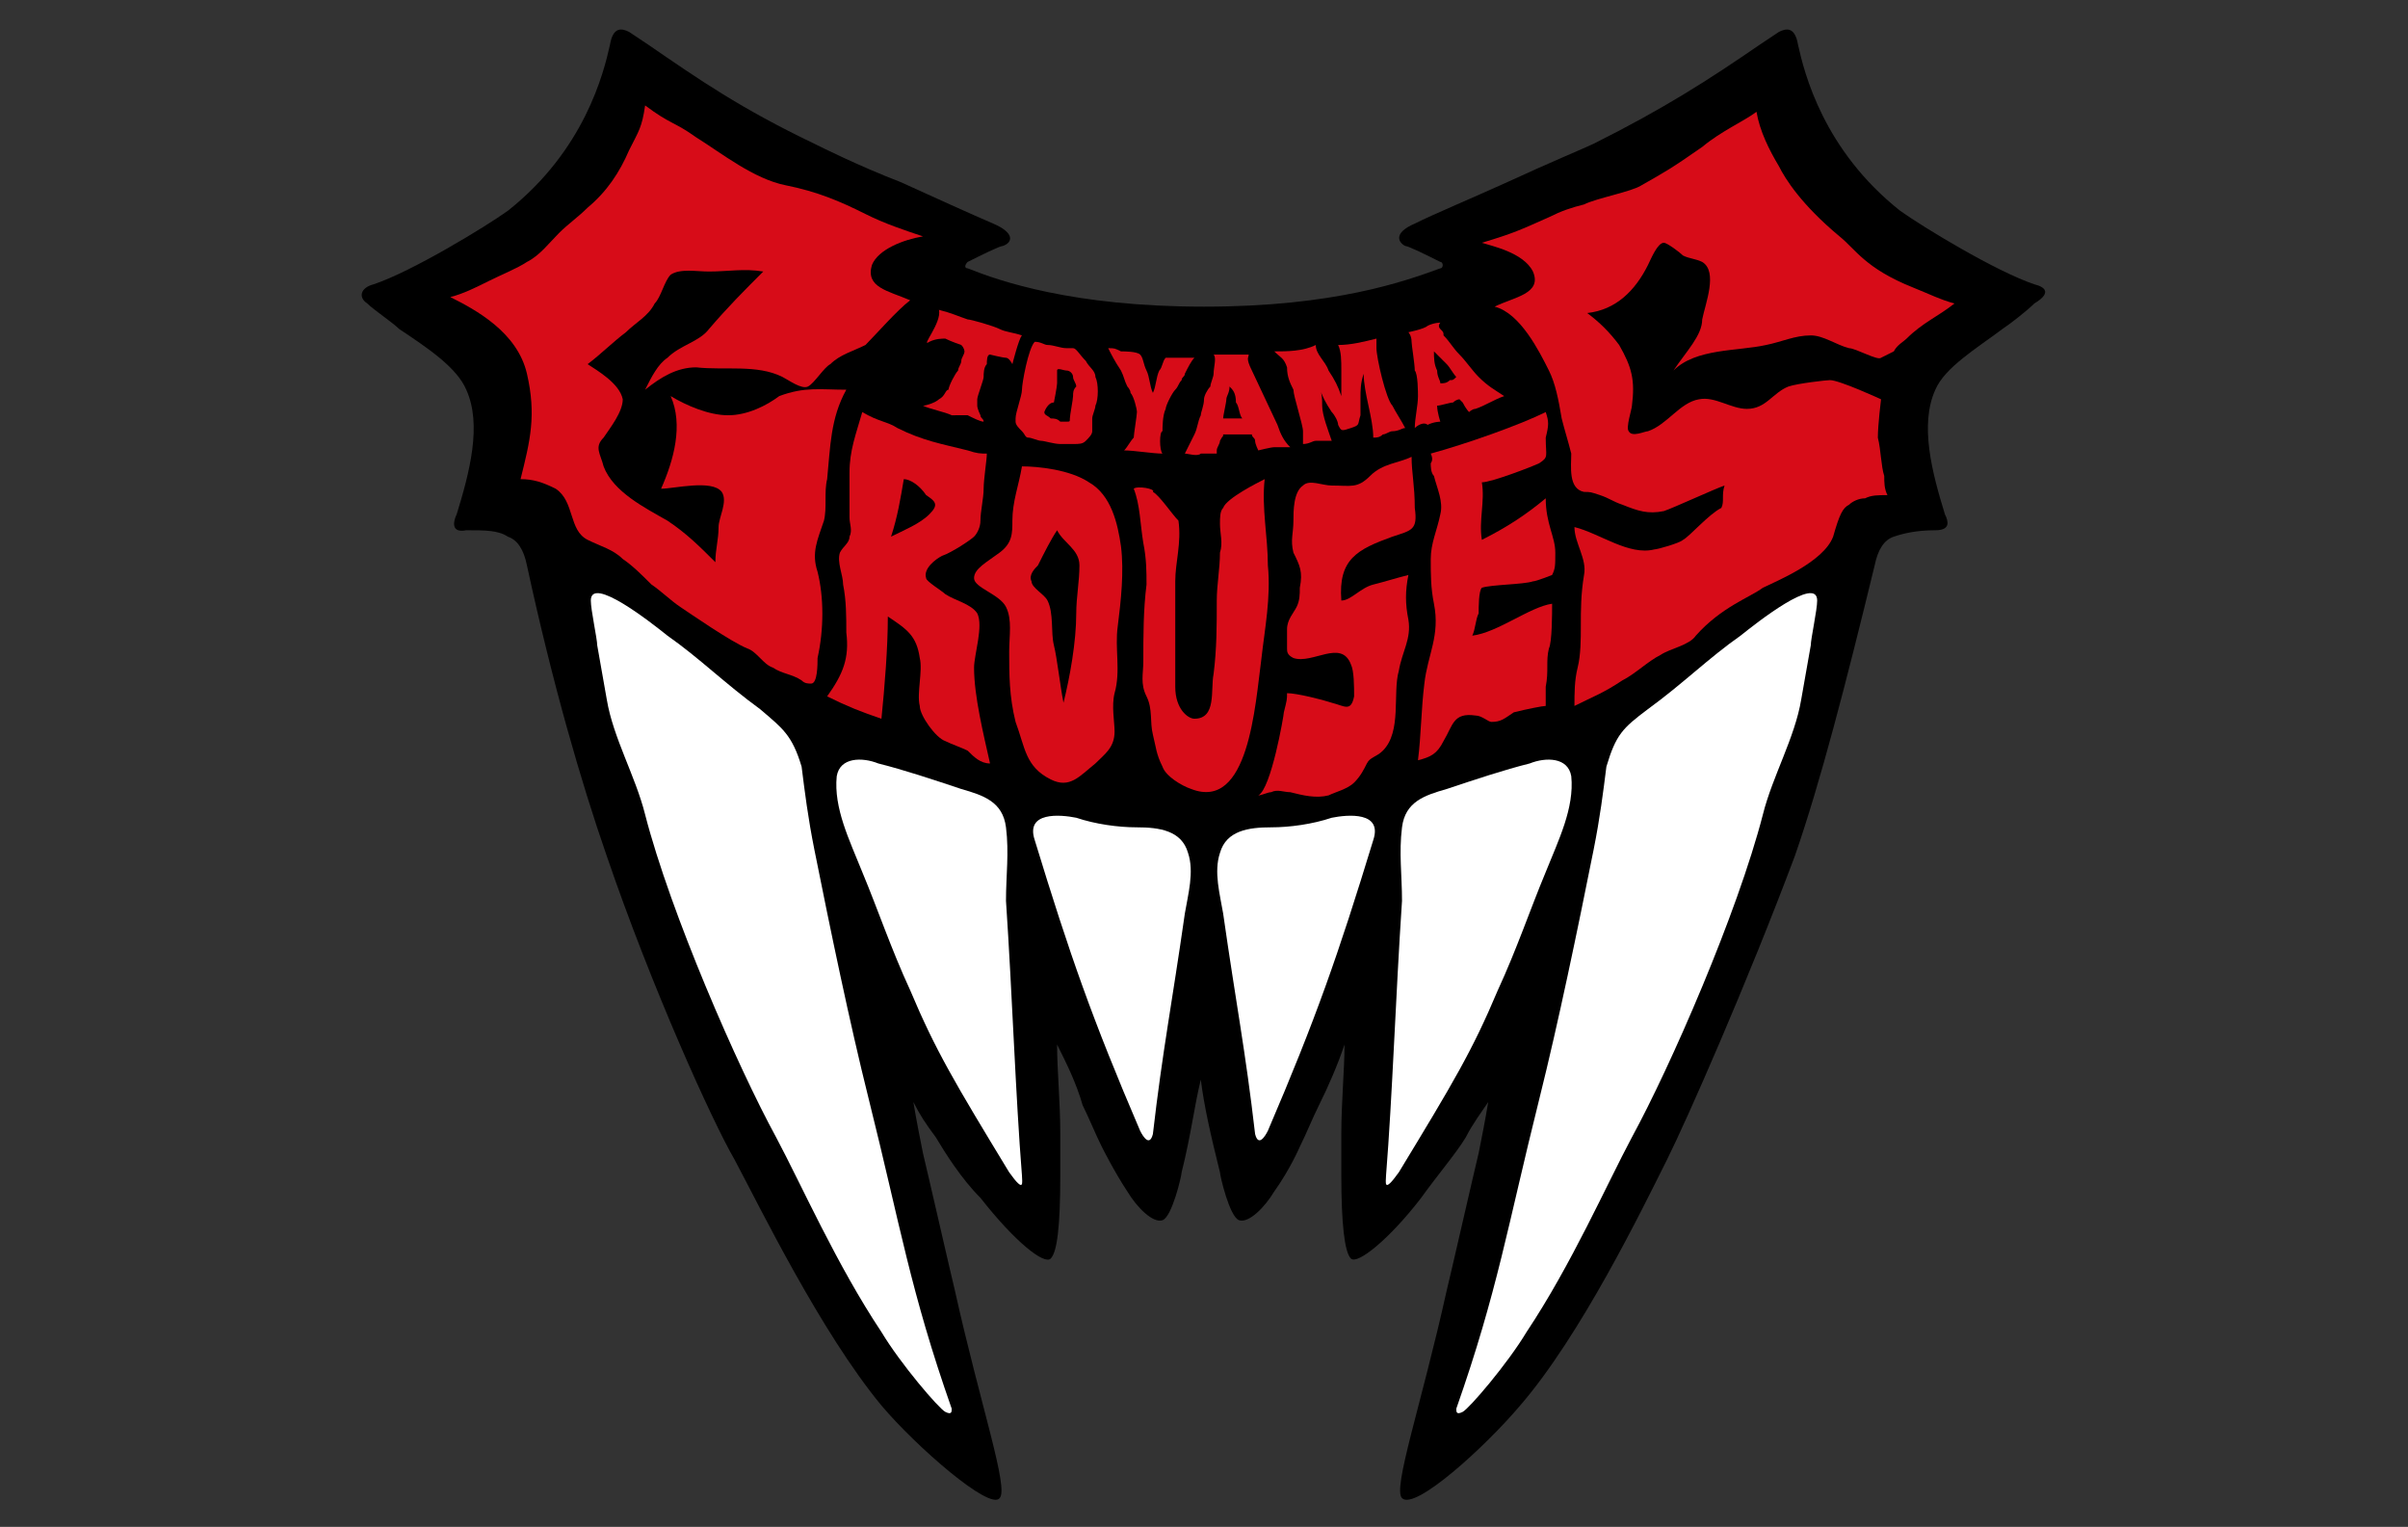
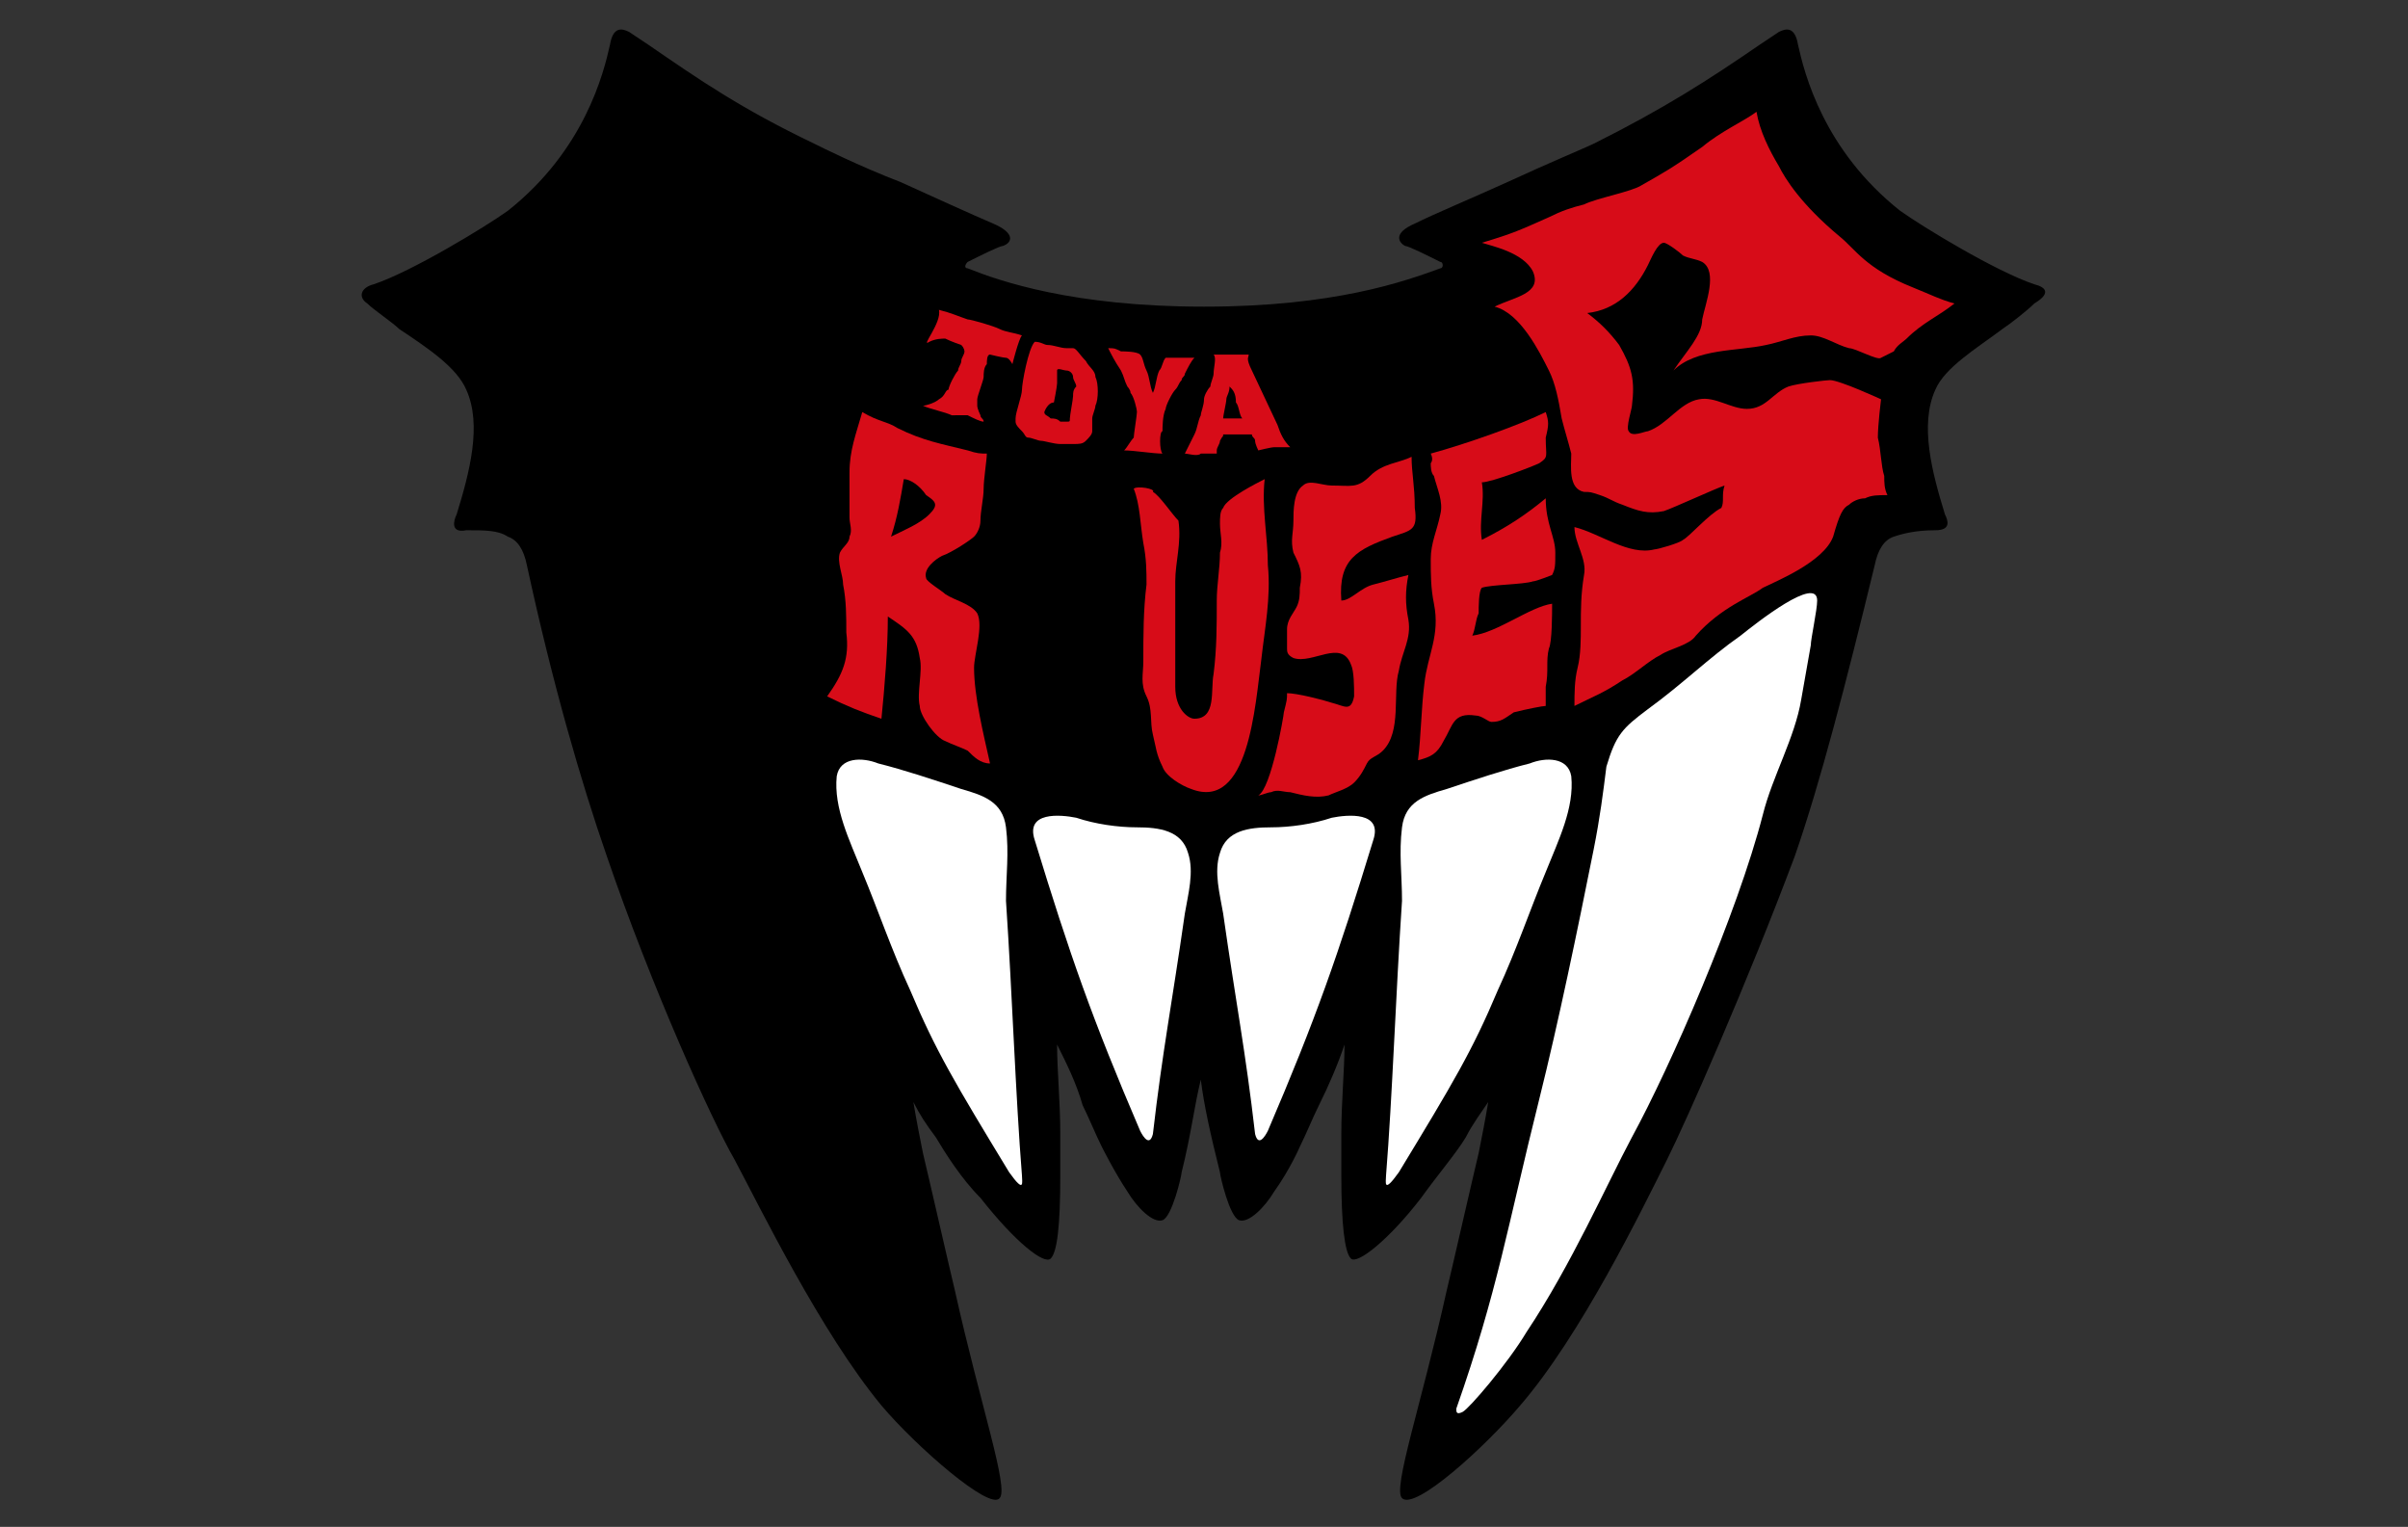
<svg xmlns="http://www.w3.org/2000/svg" version="1.1" id="logo_happinets" x="0px" y="0px" viewBox="0 0 75.4 47.8" style="enable-background:new 0 0 75.4 47.8;" xml:space="preserve">
  <rect x="0" y="0" width="75.4" height="47.8" fill="#333333" stroke="none" />
  <style type="text/css">
	.st0{fill:#D70C18;}
	.st1{fill:#FFFFFF;}
</style>
  <g>
    <g>
      <path d="M63.7,8.9c-1.2-0.4-3.5-1.8-4.2-2.3c-2.4-1.9-3-4.3-3.2-5.2c-0.1-0.6-0.4-0.5-0.6-0.4l-0.6,0.4c-1.6,1.1-3,2-5.2,3.1    c-0.2,0.1-1.4,0.6-2.7,1.2c-1.1,0.5-2.3,1-2.9,1.3c-0.7,0.3-0.5,0.6-0.3,0.7c0.1,0,0.7,0.3,1.1,0.5c0.1,0,0.1,0.2,0,0.2    c-1.1,0.4-3.3,1.2-7.4,1.2c0,0,0,0,0,0s0,0,0,0c-4.1,0-6.4-0.8-7.4-1.2c-0.1,0-0.1-0.1,0-0.2c0.4-0.2,1-0.5,1.1-0.5    c0.3-0.1,0.4-0.4-0.3-0.7c-0.7-0.3-1.8-0.8-2.9-1.3c-1.3-0.5-2.5-1.1-2.7-1.2c-2.3-1.1-3.6-2-5.2-3.1L19.7,1    c-0.2-0.1-0.5-0.2-0.6,0.4c-0.2,0.9-0.8,3.3-3.2,5.2c-0.7,0.5-3,1.9-4.2,2.3c-0.4,0.1-0.5,0.4-0.2,0.6c0.2,0.2,0.8,0.6,1,0.8    c0.9,0.6,1.8,1.2,2.1,1.9c0.5,1.1,0.1,2.6-0.3,3.9c-0.1,0.2-0.2,0.6,0.3,0.5c0.6,0,1,0,1.3,0.2c0.3,0.1,0.5,0.4,0.6,0.9    c0.8,3.7,1.7,6.8,2.5,9.1c1.4,4.1,3.3,8.3,4,9.5c0.8,1.5,2.7,5.4,4.6,7.7c1.1,1.3,3.4,3.3,3.7,2.9c0.3-0.3-0.6-2.9-1.4-6.5    c-0.1-0.4-0.9-3.9-1-4.3c-0.1-0.5-0.2-1-0.3-1.6c0.2,0.4,0.4,0.7,0.7,1.1c0.3,0.5,0.8,1.3,1.4,1.9c1.1,1.4,2,2.1,2.2,1.9    c0.2-0.2,0.3-1,0.3-2.6c0-0.4,0-0.8,0-1.3c0-1-0.1-2-0.1-2.8c0.3,0.6,0.6,1.2,0.8,1.9c0.2,0.4,0.4,0.9,0.6,1.3    c0,0,0.4,0.8,0.8,1.4c0.3,0.5,0.8,1,1.1,0.9c0.3-0.1,0.6-1.4,0.6-1.5c0.3-1.2,0.4-2.1,0.6-2.9c0,0,0,0,0,0c0,0,0,0,0,0    c0,0,0,0,0,0c0.1,0.8,0.3,1.7,0.6,2.9c0,0.1,0.3,1.4,0.6,1.5c0.3,0.1,0.8-0.4,1.1-0.9c0.5-0.7,0.8-1.4,0.8-1.4    c0.2-0.4,0.4-0.9,0.6-1.3c0.3-0.6,0.6-1.3,0.8-1.9c0,0.8-0.1,1.8-0.1,2.8c0,0.5,0,0.9,0,1.3c0,1.5,0.1,2.4,0.3,2.6    c0.2,0.2,1.2-0.6,2.2-1.9c0.5-0.7,1.1-1.4,1.4-1.9c0.2-0.4,0.5-0.8,0.7-1.1c-0.1,0.6-0.2,1.1-0.3,1.6c-0.1,0.4-0.9,3.9-1,4.3    c-0.8,3.6-1.7,6.2-1.4,6.5c0.4,0.4,2.6-1.6,3.7-2.9c1.9-2.2,3.8-6.1,4.6-7.7c0.6-1.2,2.5-5.5,4-9.5c0.8-2.3,1.6-5.4,2.5-9.1    c0.1-0.5,0.3-0.8,0.6-0.9c0.3-0.1,0.7-0.2,1.3-0.2c0.5,0,0.4-0.3,0.3-0.5c-0.4-1.3-0.8-2.8-0.3-3.9c0.3-0.7,1.3-1.3,2.1-1.9    c0.3-0.2,0.8-0.6,1-0.8C64.2,9.2,64.1,9,63.7,8.9z" />
      <g>
        <g>
          <g>
            <path class="st0" d="M29.4,9.7c0.4,0.1,0.6,0.2,0.9,0.3c0.1,0,0.8,0.2,1,0.3s0.4,0.1,0.7,0.2c-0.1,0.1-0.3,0.9-0.3,0.9       c0,0-0.1-0.2-0.2-0.2c-0.1,0-0.5-0.1-0.5-0.1c-0.1,0-0.1,0.2-0.1,0.3c-0.1,0.1-0.1,0.3-0.1,0.4c0,0.1-0.2,0.6-0.2,0.7       c0,0.1,0,0.1,0,0.2c0,0.1,0.1,0.3,0.1,0.3c0,0.1,0.1,0.1,0.1,0.2c-0.1,0-0.3-0.1-0.5-0.2C30,13,29.9,13,29.8,13       c-0.2-0.1-0.7-0.2-0.9-0.3c0.1,0,0.4-0.1,0.5-0.2c0.2-0.1,0.2-0.3,0.3-0.3c0-0.1,0.2-0.5,0.3-0.6c0-0.1,0.1-0.2,0.1-0.3       c0-0.1,0.1-0.2,0.1-0.3c0,0,0-0.1-0.1-0.2c0,0-0.3-0.1-0.5-0.2c-0.1,0-0.3,0-0.5,0.1C28.8,10.9,29.5,10.1,29.4,9.7z" />
          </g>
          <g>
            <path class="st0" d="M34.3,12.7c0,0.1-0.1,0.3-0.1,0.4c0,0.2,0,0.2,0,0.4c0,0.1-0.1,0.2-0.2,0.3c-0.1,0.1-0.2,0.1-0.4,0.1       c-0.1,0-0.3,0-0.4,0c-0.2,0-0.5-0.1-0.6-0.1c-0.1,0-0.3-0.1-0.4-0.1c-0.1,0-0.1-0.1-0.2-0.2c-0.1-0.1-0.2-0.2-0.2-0.3       c0-0.1,0-0.1,0-0.1c0-0.2,0.2-0.7,0.2-0.9c0-0.2,0.2-1.3,0.4-1.5c0.2,0,0.3,0.1,0.4,0.1c0.2,0,0.4,0.1,0.6,0.1       c0.2,0,0.1,0,0.2,0c0.1,0,0.2,0.2,0.4,0.4c0.1,0.2,0.3,0.3,0.3,0.5C34.4,12,34.4,12.5,34.3,12.7z M32.7,12.9       c0,0.1,0.1,0.1,0.2,0.2c0.1,0,0.2,0,0.3,0.1c0.1,0,0.2,0,0.2,0c0.1,0,0.1,0,0.1-0.1c0-0.1,0.1-0.6,0.1-0.7c0-0.1,0-0.2,0.1-0.3       c0-0.1-0.1-0.2-0.1-0.3c0-0.1-0.1-0.2-0.2-0.2c-0.1,0-0.3-0.1-0.3,0c0,0.1,0,0.2,0,0.4c0,0.1-0.1,0.6-0.1,0.6       C32.8,12.6,32.7,12.9,32.7,12.9z" />
          </g>
          <g>
            <path class="st0" d="M36.4,14.2c-0.3,0-0.9-0.1-1.2-0.1c0.1-0.1,0.2-0.3,0.3-0.4c0-0.1,0.1-0.7,0.1-0.8c0-0.1-0.1-0.5-0.2-0.6       c0-0.1-0.1-0.2-0.1-0.2c-0.1-0.2-0.1-0.3-0.2-0.5c-0.2-0.3-0.3-0.5-0.4-0.7c0.2,0,0.2,0,0.4,0.1c0.1,0,0.5,0,0.6,0.1       c0.1,0.1,0.1,0.3,0.2,0.5c0.1,0.2,0.1,0.5,0.2,0.7c0.1-0.2,0.1-0.5,0.2-0.7c0.1-0.1,0.1-0.3,0.2-0.4c0.3,0,0.7,0,0.9,0       c-0.1,0.1-0.2,0.3-0.3,0.5c0,0.1-0.1,0.1-0.1,0.2c-0.1,0.1-0.1,0.2-0.2,0.3c-0.1,0.1-0.3,0.5-0.3,0.6c-0.1,0.2-0.1,0.6-0.1,0.7       C36.3,13.5,36.3,14.1,36.4,14.2z" />
          </g>
          <g>
            <path class="st0" d="M37.1,14.2c0.1-0.2,0.2-0.4,0.3-0.6c0.1-0.2,0.1-0.4,0.2-0.6c0-0.1,0.1-0.3,0.1-0.5c0-0.1,0.1-0.3,0.2-0.4       c0-0.1,0.1-0.3,0.1-0.4c0-0.2,0.1-0.5,0-0.6c0.3,0,0.8,0,1.1,0c0,0.1-0.1,0.1,0.1,0.5c0.1,0.2,0.7,1.5,0.8,1.7       c0.1,0.3,0.2,0.5,0.4,0.7c-0.2,0-0.3,0-0.5,0c-0.1,0-0.5,0.1-0.5,0.1c0,0-0.1-0.2-0.1-0.3c0-0.1-0.1-0.1-0.1-0.2c0-0.1,0,0,0,0       s-0.3,0-0.4,0c-0.1,0-0.2,0-0.3,0c-0.1,0-0.1,0-0.2,0c0,0.1,0,0-0.1,0.2c0,0.1-0.1,0.2-0.1,0.3c0,0,0,0.1,0,0.1       c0,0-0.1,0-0.2,0c-0.1,0-0.3,0-0.3,0C37.5,14.3,37.2,14.2,37.1,14.2z M38.5,12.1c0,0.2-0.1,0.3-0.1,0.4c0,0.1-0.1,0.5-0.1,0.6       c0.1,0,0.1,0,0.2,0c0,0,0.1,0,0.2,0c0.1,0,0.2,0,0.2,0c-0.1-0.1-0.1-0.4-0.2-0.5C38.7,12.3,38.6,12.2,38.5,12.1z" />
          </g>
-           <path class="st0" d="M43.1,10.9c0-0.1,0-0.2,0-0.3c-0.4,0.1-0.8,0.2-1.2,0.2C42,11,42,11.3,42,11.6c0,0.3,0,0.6,0,0.8      c-0.1-0.3-0.2-0.5-0.4-0.8c-0.1-0.3-0.4-0.5-0.4-0.8C40.8,11,40.3,11,39.9,11c0.2,0.2,0.3,0.2,0.4,0.5c0,0.3,0.1,0.5,0.2,0.7      c0,0.2,0.3,1.1,0.3,1.3c0,0.1,0,0.3,0,0.4c0.2,0,0.3-0.1,0.4-0.1c0.2,0,0.3,0,0.5,0c-0.1-0.3-0.3-0.8-0.3-1.1      c0-0.2,0-0.4-0.1-0.6c0.1,0.3,0.2,0.5,0.4,0.8c0.1,0.1,0.2,0.3,0.2,0.4c0.1,0.2,0.1,0.2,0.4,0.1c0.3-0.1,0.2-0.1,0.3-0.4      c0-0.2,0-0.3,0-0.5c0-0.3,0-0.5,0.1-0.8c0,0.6,0.3,1.4,0.3,2c0.1,0,0.2,0,0.3-0.1c0.1,0,0.2-0.1,0.3-0.1c0.2,0,0.3-0.1,0.4-0.1      c-0.1-0.2-0.3-0.5-0.4-0.7C43.4,12.5,43.1,11.2,43.1,10.9z" />
          <g>
-             <path class="st0" d="M44.3,13.4c0-0.3,0.1-0.7,0.1-1c0-0.1,0-0.7-0.1-0.8c0-0.2-0.1-0.8-0.1-0.9c0-0.2-0.1-0.3-0.1-0.3       s0.5-0.1,0.6-0.2c0.2-0.1,0.4-0.1,0.4-0.1c0,0-0.1,0.1,0,0.2c0.1,0.1,0.1,0.1,0.1,0.2c0.2,0.2,0.3,0.4,0.5,0.6       c0.2,0.2,0.4,0.5,0.6,0.7c0.3,0.3,0.5,0.4,0.8,0.6c-0.3,0.1-0.6,0.3-0.9,0.4c-0.1,0-0.2,0.1-0.2,0.1s-0.1-0.1-0.2-0.3       c-0.1-0.1-0.1-0.1-0.1-0.1s-0.1,0-0.2,0.1c-0.1,0-0.4,0.1-0.5,0.1c0,0.2,0.1,0.5,0.1,0.5c0,0-0.2,0-0.4,0.1       C44.6,13.2,44.4,13.3,44.3,13.4z M44.9,11c0,0.2,0,0.4,0.1,0.6c0,0.2,0.1,0.3,0.1,0.4c0.1,0,0.2,0,0.3-0.1c0.1,0,0.1,0,0.2-0.1       c-0.1-0.1-0.2-0.3-0.3-0.4C45.1,11.2,45,11.1,44.9,11z" />
-           </g>
+             </g>
        </g>
        <path class="st0" d="M28.1,13.4c0.8,0.4,1.4,0.5,2.2,0.7c0.3,0.1,0.4,0.1,0.6,0.1c0,0.2-0.1,0.8-0.1,1.1c0,0.3-0.1,0.7-0.1,1     c0,0.2-0.1,0.4-0.2,0.5c-0.1,0.1-0.7,0.5-1,0.6c-0.2,0.1-0.6,0.4-0.5,0.7c0,0.1,0.5,0.4,0.6,0.5c0.3,0.2,0.8,0.3,1,0.6     c0.2,0.4-0.1,1.3-0.1,1.7c0,0.9,0.3,2.1,0.5,3c-0.3,0-0.5-0.2-0.7-0.4c-0.2-0.1-0.5-0.2-0.7-0.3c-0.3-0.1-0.8-0.8-0.8-1.1     c-0.1-0.4,0.1-1.1,0-1.5c-0.1-0.7-0.4-0.9-1-1.3c0,1-0.1,2.2-0.2,3.2c-0.6-0.2-1.1-0.4-1.7-0.7c0.5-0.7,0.7-1.2,0.6-2     c0-0.5,0-1-0.1-1.5c0-0.3-0.2-0.7-0.1-1c0.1-0.2,0.3-0.3,0.3-0.5c0.1-0.2,0-0.4,0-0.6c0-0.5,0-0.9,0-1.4c0-0.7,0.2-1.2,0.4-1.9     C27.5,13.2,27.8,13.2,28.1,13.4z M28.3,15c-0.1,0.6-0.2,1.2-0.4,1.8c0.4-0.2,0.9-0.4,1.2-0.7c0.3-0.3,0.2-0.4-0.1-0.6     C28.8,15.2,28.5,15,28.3,15z" />
-         <path class="st0" d="M34.1,15.1c0.7,0.4,0.9,1.3,1,2c0.1,0.8,0,1.7-0.1,2.5c-0.1,0.7,0.1,1.4-0.1,2.1c-0.1,0.4,0,0.9,0,1.2     c0,0.5-0.3,0.7-0.6,1c-0.5,0.4-0.8,0.8-1.4,0.5c-0.8-0.4-0.8-1-1.1-1.8c-0.2-0.8-0.2-1.5-0.2-2.2c0-0.5,0.1-1-0.1-1.4     c-0.2-0.4-1-0.6-1-0.9c0-0.3,0.4-0.5,0.8-0.8c0.4-0.3,0.4-0.6,0.4-1c0-0.6,0.2-1.1,0.3-1.7C32.5,14.6,33.5,14.7,34.1,15.1z      M33.1,16.6c-0.2,0.3-0.4,0.7-0.6,1.1c-0.1,0.1-0.3,0.3-0.2,0.5c0,0.2,0.4,0.4,0.5,0.6c0.2,0.4,0.1,1,0.2,1.4     c0.1,0.4,0.2,1.3,0.3,1.8c0.2-0.8,0.4-1.9,0.4-2.8c0-0.5,0.1-1,0.1-1.5C33.8,17.2,33.3,17,33.1,16.6z" />
        <path class="st0" d="M35.5,15.3c0.2,0.5,0.2,1.1,0.3,1.7c0.1,0.5,0.1,0.9,0.1,1.3c-0.1,0.8-0.1,1.6-0.1,2.4     c0,0.4-0.1,0.7,0.1,1.1c0.2,0.4,0.1,0.8,0.2,1.2c0.1,0.4,0.1,0.6,0.3,1c0.1,0.3,0.6,0.6,0.9,0.7c1.8,0.7,2-2.6,2.2-4.1     c0.1-0.9,0.3-1.9,0.2-2.9c0-0.9-0.2-1.8-0.1-2.7c-0.2,0.1-1.2,0.6-1.3,0.9c-0.1,0.1-0.1,0.3-0.1,0.5c0,0.3,0.1,0.6,0,0.9     c0,0.5-0.1,1-0.1,1.5c0,0.8,0,1.5-0.1,2.3c-0.1,0.5,0.1,1.4-0.6,1.4c-0.2,0-0.6-0.3-0.6-1c0-0.3,0-0.7,0-1c0-0.8,0-1.5,0-2.3     c0-0.6,0.2-1.2,0.1-1.9c-0.2-0.2-0.6-0.8-0.8-0.9C36.2,15.3,35.6,15.2,35.5,15.3z" />
        <path class="st0" d="M44.2,14.3c-0.4,0.2-0.9,0.2-1.3,0.6c-0.4,0.4-0.6,0.3-1.2,0.3c-0.3,0-0.7-0.2-0.9,0     c-0.3,0.2-0.3,0.8-0.3,1.1c0,0.4-0.1,0.6,0,1c0.2,0.4,0.3,0.6,0.2,1.1c0,0.2,0,0.4-0.1,0.6c-0.1,0.2-0.3,0.4-0.3,0.7     c0,0.1,0,0.5,0,0.6c0,0.1,0,0.2,0.2,0.3c0.6,0.2,1.5-0.6,1.8,0.2c0.1,0.2,0.1,0.7,0.1,1c-0.1,0.5-0.3,0.3-0.7,0.2     c-0.3-0.1-1.1-0.3-1.4-0.3c0,0.2,0,0.2-0.1,0.6c0,0.1-0.4,2.4-0.8,2.6c0.1,0,0.3-0.1,0.4-0.1c0.2-0.1,0.4,0,0.6,0     c0.4,0.1,0.8,0.2,1.2,0.1c0.2-0.1,0.6-0.2,0.8-0.4c0.2-0.2,0.3-0.4,0.4-0.6c0.1-0.2,0.3-0.2,0.5-0.4c0.6-0.6,0.3-1.8,0.5-2.5     c0.1-0.6,0.4-1,0.3-1.6c-0.1-0.5-0.1-0.9,0-1.4c-0.4,0.1-0.7,0.2-1.1,0.3c-0.4,0.1-0.7,0.5-1,0.5c-0.1-1.3,0.5-1.6,1.6-2     c0.6-0.2,0.8-0.2,0.7-0.9C44.3,15.2,44.2,14.8,44.2,14.3z" />
        <path class="st0" d="M48.4,12.9c-0.8,0.4-2.5,1-3.6,1.3c0.1,0.2,0,0.3,0,0.3c0,0.1,0,0.3,0.1,0.4c0.1,0.4,0.3,0.8,0.2,1.2     c-0.1,0.5-0.3,0.9-0.3,1.4c0,0.5,0,0.9,0.1,1.4c0.2,1-0.2,1.6-0.3,2.5c-0.1,0.8-0.1,1.6-0.2,2.4c0.4-0.1,0.6-0.2,0.8-0.6     c0.3-0.5,0.3-0.9,1-0.8c0.2,0,0.4,0.2,0.5,0.2c0.3,0,0.4-0.1,0.7-0.3c0.4-0.1,0.9-0.2,1-0.2c0-0.2,0-0.3,0-0.6     c0.1-0.5,0-0.8,0.1-1.2c0.1-0.2,0.1-1.1,0.1-1.4c-0.7,0.1-1.7,0.9-2.5,1c0.1-0.2,0.1-0.5,0.2-0.7c0-0.2,0-0.7,0.1-0.8     c0.3-0.1,1.3-0.1,1.6-0.2c0.1,0,0.6-0.2,0.6-0.2c0.1-0.2,0.1-0.3,0.1-0.7c0-0.5-0.3-0.9-0.3-1.7c-0.6,0.5-1.2,0.9-2,1.3     c-0.1-0.6,0.1-1.2,0-1.8c0.3,0,1.6-0.5,1.8-0.6c0.3-0.2,0.2-0.2,0.2-0.8C48.5,13.3,48.5,13.2,48.4,12.9z" />
        <g>
          <g>
            <path class="st0" d="M52.4,11.6c0.7-0.7,2-0.6,2.9-0.8c0.5-0.1,0.9-0.3,1.4-0.3c0.4,0,0.8,0.3,1.2,0.4c0.2,0,0.9,0.4,1,0.3       c0,0,0.4-0.2,0.4-0.2c0.1-0.2,0.3-0.3,0.4-0.4c0.5-0.5,1-0.7,1.5-1.1c-0.4-0.1-0.8-0.3-1.3-0.5c-1.5-0.6-1.8-1.2-2.3-1.6       c-1.2-1-1.7-1.8-1.9-2.2c-0.3-0.5-0.6-1.1-0.7-1.7c-0.4,0.3-1.1,0.6-1.7,1.1c-1,0.7-1.2,0.8-1.9,1.2c-0.3,0.2-1.4,0.4-1.8,0.6       c-0.4,0.1-0.7,0.2-1.1,0.4c-0.9,0.4-1.1,0.5-2.1,0.8c0.3,0.1,1.3,0.3,1.6,0.9c0.3,0.7-0.6,0.8-1.2,1.1c0.8,0.2,1.4,1.4,1.7,2       c0.2,0.4,0.3,0.9,0.4,1.5c0.1,0.4,0.2,0.7,0.3,1.1c0,0.4-0.1,1.1,0.4,1.2c0.2,0,0.2,0,0.5,0.1c0.3,0.1,0.4,0.2,0.7,0.3       c0.5,0.2,0.8,0.3,1.3,0.2c0.3-0.1,1.6-0.7,1.9-0.8c-0.1,0.3,0,0.5-0.1,0.7c-0.4,0.2-1,0.9-1.2,1c-0.1,0.1-0.8,0.3-0.9,0.3       c-0.8,0.2-1.7-0.5-2.5-0.7c0,0.5,0.4,1,0.3,1.5c-0.1,0.6-0.1,1.1-0.1,1.6c0,0.4,0,0.9-0.1,1.3c-0.1,0.4-0.1,0.8-0.1,1.2       c0.6-0.3,0.9-0.4,1.5-0.8c0.4-0.2,0.8-0.6,1.2-0.8c0.3-0.2,0.9-0.3,1.1-0.6c0.8-0.9,1.7-1.2,2.1-1.5c0.4-0.2,1.9-0.8,2.2-1.6       c0.2-0.7,0.3-0.9,0.5-1c0.1-0.1,0.3-0.2,0.5-0.2c0.2-0.1,0.4-0.1,0.7-0.1c-0.1-0.2-0.1-0.4-0.1-0.6c-0.1-0.3-0.1-0.8-0.2-1.2       c0-0.4,0.1-1.2,0.1-1.2s-1.3-0.6-1.6-0.6c-0.1,0-1,0.1-1.3,0.2c-0.5,0.2-0.7,0.7-1.3,0.7c-0.5,0-1-0.4-1.5-0.3       c-0.6,0.1-1,0.8-1.6,1c-0.1,0-0.5,0.2-0.6,0c-0.1-0.1,0.1-0.7,0.1-0.8c0.1-0.8,0-1.2-0.4-1.9c-0.3-0.4-0.6-0.7-1-1       c0.9-0.1,1.5-0.7,1.9-1.5c0.1-0.2,0.3-0.7,0.5-0.7c0.1,0,0.5,0.3,0.6,0.4c0.2,0.1,0.4,0.1,0.6,0.2c0.5,0.3,0.1,1.3,0,1.8       C53.3,10.5,52.8,11,52.4,11.6z" />
          </g>
          <g>
-             <path class="st0" d="M28.5,9.4c-0.7-0.3-1.4-0.4-1.2-1.1c0.2-0.5,1-0.8,1.6-0.9c-0.6-0.2-1.2-0.4-1.8-0.7       c-0.8-0.4-1.5-0.7-2.5-0.9c-1-0.2-2-1-2.8-1.5c-0.7-0.5-0.8-0.4-1.6-1C20.1,4,20,4.1,19.7,4.7C19.4,5.4,19,6,18.4,6.5       c-0.3,0.3-0.6,0.5-0.9,0.8c-0.3,0.3-0.6,0.7-1,0.9c-0.3,0.2-0.8,0.4-1.2,0.6c-0.4,0.2-0.8,0.4-1.2,0.5c0.8,0.4,2.1,1.1,2.4,2.4       c0.3,1.3,0.1,2.1-0.2,3.3c0.4,0,0.7,0.1,1.1,0.3c0.6,0.4,0.4,1.3,1,1.6c0.4,0.2,0.8,0.3,1.1,0.6c0.3,0.2,0.6,0.5,0.9,0.8       c0.3,0.2,0.6,0.5,0.9,0.7c0.3,0.2,1.6,1.1,2.1,1.3c0.3,0.1,0.5,0.5,0.8,0.6c0.3,0.2,0.6,0.2,0.9,0.4c0.1,0.1,0.2,0.1,0.3,0.1       c0.2,0,0.2-0.6,0.2-0.8c0.2-0.9,0.2-1.9,0-2.7c-0.2-0.6,0-1,0.2-1.6c0.1-0.4,0-0.9,0.1-1.3c0.1-1,0.1-1.9,0.6-2.8       c-0.8,0-1.3-0.1-2.1,0.2C24,12.7,23.4,13,22.8,13c-0.6,0-1.3-0.3-1.8-0.6c0.4,0.9,0.1,2-0.3,2.9c0.4,0,1.6-0.3,1.9,0.1       c0.2,0.3-0.1,0.8-0.1,1.1c0,0.4-0.1,0.7-0.1,1.1c-0.5-0.5-0.9-0.9-1.5-1.3c-0.7-0.4-1.7-0.9-2-1.7c-0.1-0.4-0.3-0.6,0-0.9       c0.2-0.3,0.6-0.8,0.6-1.2c-0.1-0.5-0.8-0.9-1.1-1.1c0.4-0.3,0.8-0.7,1.2-1c0.3-0.3,0.7-0.5,0.9-0.9c0.2-0.2,0.3-0.7,0.5-0.9       c0.3-0.2,0.8-0.1,1.2-0.1c0.6,0,1.1-0.1,1.7,0c-0.6,0.6-1.1,1.1-1.7,1.8c-0.3,0.4-0.9,0.5-1.3,0.9c-0.3,0.2-0.5,0.6-0.7,1       c0.5-0.4,1-0.7,1.6-0.7c0.9,0.1,1.9-0.1,2.7,0.3c0.2,0.1,0.6,0.4,0.8,0.3c0.2-0.1,0.5-0.6,0.7-0.7c0.3-0.3,0.7-0.4,1.1-0.6       C27.4,10.5,28.1,9.7,28.5,9.4z" />
-           </g>
+             </g>
        </g>
      </g>
      <g>
        <g>
          <path class="st1" d="M26.2,24.3c-0.1,1,0.4,2,0.8,3c0.5,1.2,0.9,2.4,1.5,3.7c0.8,1.9,1.4,2.9,3.1,5.7c0.5,0.7,0.4,0.3,0.4,0.1      c-0.2-2.5-0.3-5.6-0.5-8.6c0-0.8,0.1-1.5,0-2.3c-0.1-0.8-0.7-1-1.4-1.2c-0.9-0.3-1.8-0.6-2.6-0.8C27,23.7,26.3,23.7,26.2,24.3z" />
          <g>
            <path class="st1" d="M32.4,26.3c1.1,3.6,1.8,5.6,3.3,9.1c0.1,0.2,0.3,0.5,0.4,0.1c0.3-2.6,0.6-4.1,1-6.9       c0.1-0.6,0.3-1.3,0.1-1.9c-0.2-0.7-0.9-0.8-1.6-0.8c-0.6,0-1.3-0.1-1.9-0.3C33.2,25.5,32.1,25.4,32.4,26.3z" />
-             <path class="st1" d="M23.8,22.2c-1.1-0.8-1.9-1.6-2.9-2.3c-0.5-0.4-2.4-1.9-2.4-1.1c0,0.3,0.2,1.2,0.2,1.4       c0.1,0.6,0.2,1.1,0.3,1.7c0.2,1.2,0.9,2.4,1.2,3.6c0.8,3.1,2.9,7.9,4.1,10.1c0.8,1.5,1.9,4,3.3,6.1c0.6,1,1.8,2.4,2,2.5       c0.2,0.1,0.2,0,0.2-0.1c-1.3-3.7-1.6-5.7-2.6-9.7c-0.6-2.4-1.2-5.3-1.7-7.8c-0.2-1-0.3-1.8-0.4-2.6       C24.8,23,24.5,22.8,23.8,22.2z" />
          </g>
        </g>
      </g>
      <g>
        <g>
          <path class="st1" d="M49.2,24.3c0.1,1-0.4,2-0.8,3c-0.5,1.2-0.9,2.4-1.5,3.7c-0.8,1.9-1.4,2.9-3.1,5.7c-0.5,0.7-0.4,0.3-0.4,0.1      c0.2-2.5,0.3-5.6,0.5-8.6c0-0.8-0.1-1.5,0-2.3c0.1-0.8,0.7-1,1.4-1.2c0.9-0.3,1.8-0.6,2.6-0.8C48.4,23.7,49.1,23.7,49.2,24.3z" />
          <g>
            <path class="st1" d="M43,26.3c-1.1,3.6-1.8,5.6-3.3,9.1c-0.1,0.2-0.3,0.5-0.4,0.1c-0.3-2.6-0.6-4.1-1-6.9       c-0.1-0.6-0.3-1.3-0.1-1.9c0.2-0.7,0.9-0.8,1.6-0.8c0.6,0,1.3-0.1,1.9-0.3C42.2,25.5,43.3,25.4,43,26.3z" />
            <path class="st1" d="M51.6,22.2c1.1-0.8,1.9-1.6,2.9-2.3c0.5-0.4,2.4-1.9,2.4-1.1c0,0.3-0.2,1.2-0.2,1.4       c-0.1,0.6-0.2,1.1-0.3,1.7c-0.2,1.2-0.9,2.4-1.2,3.6c-0.8,3.1-2.9,7.9-4.1,10.1c-0.8,1.5-1.9,4-3.3,6.1c-0.6,1-1.8,2.4-2,2.5       c-0.2,0.1-0.2,0-0.2-0.1c1.3-3.7,1.6-5.7,2.6-9.7c0.6-2.4,1.2-5.3,1.7-7.8c0.2-1,0.3-1.8,0.4-2.6C50.6,23,50.8,22.8,51.6,22.2z       " />
          </g>
        </g>
      </g>
    </g>
  </g>
</svg>